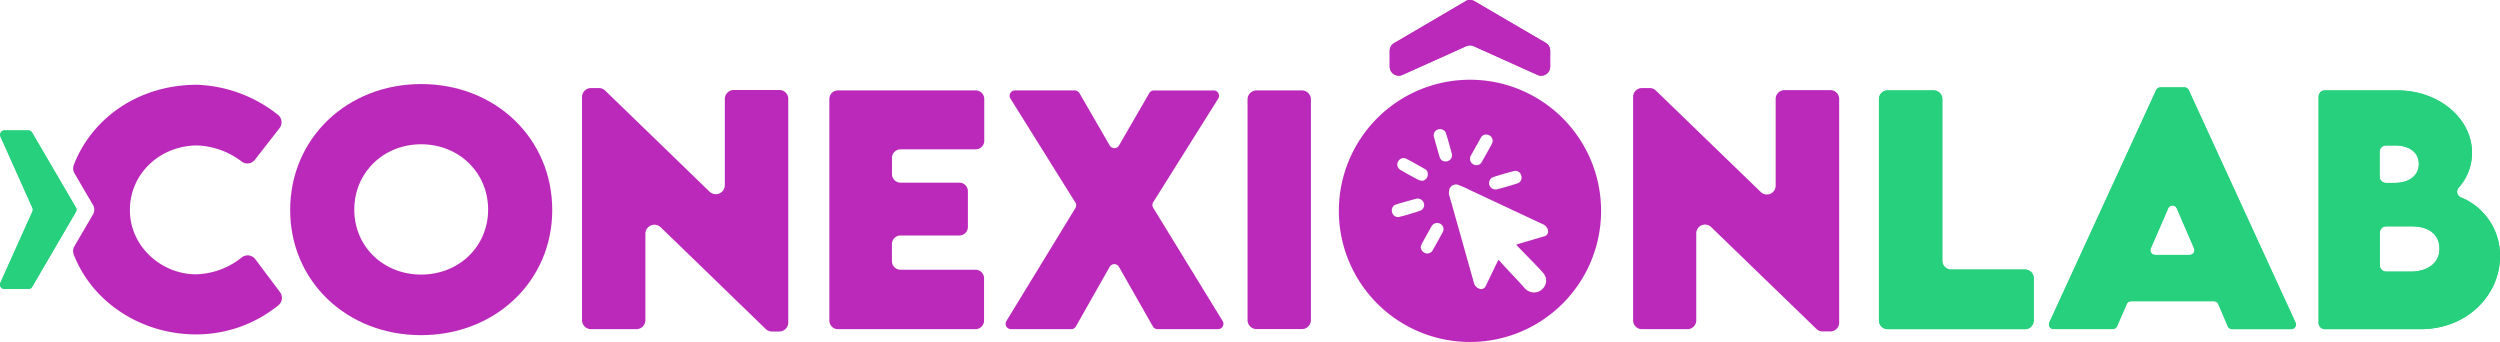
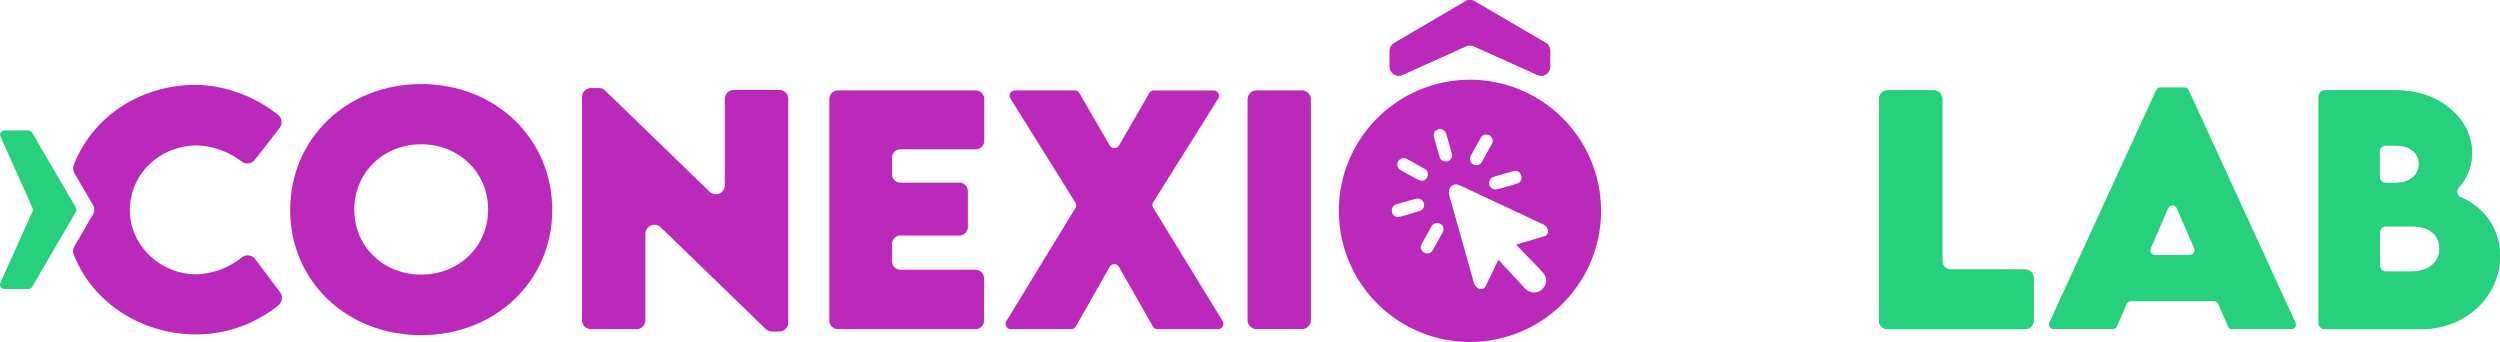
<svg xmlns="http://www.w3.org/2000/svg" viewBox="0 0 637.99 87.27">
  <defs>
    <style>.cls-1{fill:#26d07c;}.cls-2{fill:#bb29bb;}</style>
  </defs>
  <title>Recurso 97</title>
  <g id="Capa_2" data-name="Capa 2">
    <g id="Capa_1-2" data-name="Capa 1">
-       <path class="cls-1" d="M7.21,33.28H1.13a1.13,1.13,0,0,0-1,1.59L8.28,53.06a1.13,1.13,0,0,1,0,.92L.1,72.16a1.13,1.13,0,0,0,1,1.59H7.21a1.16,1.16,0,0,0,1-.56L19.36,54.08a1.09,1.09,0,0,0,0-1.13L8.19,33.84a1.16,1.16,0,0,0-1-.56" />
      <path class="cls-1" d="M519,71V81.74A2.23,2.23,0,0,1,516.73,84h-35a2.23,2.23,0,0,1-2.23-2.24V25.3a2.23,2.23,0,0,1,2.23-2.23h11.71a2.23,2.23,0,0,1,2.23,2.23V66.56a2.23,2.23,0,0,0,2.23,2.23h18.85A2.23,2.23,0,0,1,519,71" />
      <path class="cls-1" d="M565,76.87H543.83a1.22,1.22,0,0,0-1.11.73l-2.46,5.66a1.23,1.23,0,0,1-1.11.72h-15A1.2,1.2,0,0,1,523,82.27L550.24,23a1.2,1.2,0,0,1,1.09-.7h6.13a1.21,1.21,0,0,1,1.09.7l27.23,59.26A1.2,1.2,0,0,1,584.69,84H569.64a1.22,1.22,0,0,1-1.11-.73L566.1,77.6a1.22,1.22,0,0,0-1.11-.73m-5.07-13.5-4.41-10.21a1.2,1.2,0,0,0-2.2,0l-4.44,10.21a1.2,1.2,0,0,0,1.1,1.68h8.85a1.2,1.2,0,0,0,1.1-1.68" />
      <path class="cls-1" d="M638,65.39C638,75,629.9,84,617.69,84H593.31a1.61,1.61,0,0,1-1.61-1.61V24.68a1.61,1.61,0,0,1,1.61-1.61h18.42c11,0,19.11,7.44,19.11,15.83a13.12,13.12,0,0,1-3.36,8.93,1.58,1.58,0,0,0,.62,2.58,16,16,0,0,1,9.89,15M611.23,37.12h-2.35a1.62,1.62,0,0,0-1.61,1.62v6.33a1.61,1.61,0,0,0,1.61,1.61h2.24c3.51,0,6.16-1.73,6.16-4.87,0-3-2.57-4.69-6-4.69m11.26,26.34c0-3.55-2.57-5.7-7.14-5.7l-6.46,0a1.6,1.6,0,0,0-1.62,1.61v8.33a1.61,1.61,0,0,0,1.61,1.61h6.36c3.7,0,7.25-1.81,7.25-5.82" />
      <path class="cls-1" d="M519,71V81.74A2.23,2.23,0,0,1,516.73,84h-35a2.23,2.23,0,0,1-2.23-2.24V25.3a2.23,2.23,0,0,1,2.23-2.23h11.71a2.23,2.23,0,0,1,2.23,2.23V66.56a2.23,2.23,0,0,0,2.23,2.23h18.85A2.23,2.23,0,0,1,519,71" />
-       <path class="cls-1" d="M565,76.87H543.83a1.22,1.22,0,0,0-1.11.73l-2.46,5.66a1.23,1.23,0,0,1-1.11.72h-15A1.2,1.2,0,0,1,523,82.27L550.24,23a1.2,1.2,0,0,1,1.09-.7h6.13a1.21,1.21,0,0,1,1.09.7l27.23,59.26A1.2,1.2,0,0,1,584.69,84H569.64a1.22,1.22,0,0,1-1.11-.73L566.1,77.6a1.22,1.22,0,0,0-1.11-.73m-5.07-13.5-4.41-10.21a1.2,1.2,0,0,0-2.2,0l-4.44,10.21a1.2,1.2,0,0,0,1.1,1.68h8.85a1.2,1.2,0,0,0,1.1-1.68" />
      <path class="cls-1" d="M638,65.39C638,75,629.9,84,617.69,84H593.31a1.61,1.61,0,0,1-1.61-1.61V24.68a1.61,1.61,0,0,1,1.61-1.61h18.42c11,0,19.11,7.44,19.11,15.83a13.12,13.12,0,0,1-3.36,8.93,1.58,1.58,0,0,0,.62,2.58,16,16,0,0,1,9.89,15M611.23,37.12h-2.35a1.62,1.62,0,0,0-1.61,1.62v6.33a1.61,1.61,0,0,0,1.61,1.61h2.24c3.51,0,6.16-1.73,6.16-4.87,0-3-2.57-4.69-6-4.69m11.26,26.34c0-3.55-2.57-5.7-7.14-5.7l-6.46,0a1.6,1.6,0,0,0-1.62,1.61v8.33a1.61,1.61,0,0,0,1.61,1.61h6.36c3.7,0,7.25-1.81,7.25-5.82" />
      <path class="cls-1" d="M7.21,33.28H1.13a1.13,1.13,0,0,0-1,1.59L8.28,53.06a1.13,1.13,0,0,1,0,.92L.1,72.16a1.13,1.13,0,0,0,1,1.59H7.21a1.16,1.16,0,0,0,1-.56L19.36,54.08a1.09,1.09,0,0,0,0-1.13L8.19,33.84a1.16,1.16,0,0,0-1-.56" />
      <path class="cls-2" d="M74.05,53.6c0-18.29,14.51-32.15,33.44-32.15s33.44,13.86,33.44,32.15c0,18.14-14.51,31.93-33.48,31.93S74.05,71.74,74.05,53.6m50.52-.11c0-9.41-7.41-16.67-17.08-16.67S90.41,44.08,90.41,53.49s7.41,16.58,17.08,16.58,17.08-7.21,17.08-16.58" />
      <path class="cls-2" d="M201.16,25.3v57a2.3,2.3,0,0,1-2.3,2.3H197a2.28,2.28,0,0,1-1.6-.65L168.61,58a2.31,2.31,0,0,0-3.91,1.65v22A2.3,2.3,0,0,1,162.4,84H150.83a2.3,2.3,0,0,1-2.3-2.31V24.77a2.3,2.3,0,0,1,2.3-2.3h2a2.3,2.3,0,0,1,1.6.64l26.64,25.8a2.3,2.3,0,0,0,3.9-1.65v-22a2.3,2.3,0,0,1,2.31-2.3h11.6a2.3,2.3,0,0,1,2.3,2.3" />
      <path class="cls-2" d="M227.63,40.29v4.13a2.19,2.19,0,0,0,2.19,2.19h15A2.19,2.19,0,0,1,247,48.8v9.11a2.19,2.19,0,0,1-2.19,2.19h-15a2.19,2.19,0,0,0-2.19,2.18v4.36a2.19,2.19,0,0,0,2.19,2.19H249A2.19,2.19,0,0,1,251.13,71V81.79A2.19,2.19,0,0,1,249,84H213.83a2.19,2.19,0,0,1-2.18-2.19V25.26a2.19,2.19,0,0,1,2.18-2.19H249a2.19,2.19,0,0,1,2.18,2.19V35.92A2.19,2.19,0,0,1,249,38.11H229.82a2.19,2.19,0,0,0-2.19,2.18" />
      <path class="cls-2" d="M274.4,51.64,257.86,25.16A1.37,1.37,0,0,1,259,23.07h15.27a1.38,1.38,0,0,1,1.18.68l7.75,13.38a1.37,1.37,0,0,0,2.36,0l7.73-13.37a1.36,1.36,0,0,1,1.18-.68h15.25a1.36,1.36,0,0,1,1.16,2.09L294.3,51.6a1.36,1.36,0,0,0,0,1.44L312,81.9A1.37,1.37,0,0,1,310.8,84H295.4a1.39,1.39,0,0,1-1.19-.69l-8.66-15.21a1.36,1.36,0,0,0-2.37,0l-8.62,15.21a1.39,1.39,0,0,1-1.19.69H258a1.37,1.37,0,0,1-1.17-2.08l17.61-28.83a1.39,1.39,0,0,0,0-1.43" />
      <path class="cls-2" d="M320.67,23.07h11.57a2.3,2.3,0,0,1,2.3,2.3V81.68a2.3,2.3,0,0,1-2.3,2.3H320.67a2.3,2.3,0,0,1-2.3-2.3V25.37a2.3,2.3,0,0,1,2.3-2.3" />
-       <path class="cls-2" d="M469.35,25.24v57.1a2.24,2.24,0,0,1-2.24,2.24h-2a2.23,2.23,0,0,1-1.56-.63l-26.87-26a2.24,2.24,0,0,0-3.8,1.61V81.78A2.24,2.24,0,0,1,430.65,84H419a2.24,2.24,0,0,1-2.24-2.24V24.71A2.24,2.24,0,0,1,419,22.47H421a2.23,2.23,0,0,1,1.56.63L449.34,49a2.24,2.24,0,0,0,3.8-1.61V25.24A2.25,2.25,0,0,1,455.38,23h11.73a2.24,2.24,0,0,1,2.24,2.25" />
      <path class="cls-2" d="M50,70c-8.69,0-16.85-7-16.85-16.4s7.82-16.48,17.19-16.48a19.88,19.88,0,0,1,11.35,4.12A2.41,2.41,0,0,0,65,40.83l6.34-8.13a2.46,2.46,0,0,0-.45-3.44,35.21,35.21,0,0,0-20.63-7.63c-14.71,0-26.76,8.35-31.44,20.5a2.46,2.46,0,0,0,.19,2.1l4.71,8.06a2.41,2.41,0,0,1,0,2.46L19,62.82a2.45,2.45,0,0,0-.19,2.11C23.7,77.52,36.47,85.34,50,85.34a33.28,33.28,0,0,0,21-7.4,2.44,2.44,0,0,0,.46-3.39l-6.32-8.42a2.43,2.43,0,0,0-3.42-.46A19.32,19.32,0,0,1,50,70" />
      <path class="cls-2" d="M375.13,20.35a33.46,33.46,0,1,0,33.46,33.46A33.47,33.47,0,0,0,375.13,20.35Zm11.09,23.34a1.53,1.53,0,0,1,2,1.16,1.55,1.55,0,0,1-1.12,2c-1.62.51-3.25,1-4.9,1.4a1.63,1.63,0,1,1-1-3.1C382.86,44.61,384.54,44.12,386.22,43.69Zm-10.85-4c.83-1.52,1.67-3,2.53-4.52a1.45,1.45,0,0,1,1.66-.79,1.59,1.59,0,0,1,1.35,1.34,1.83,1.83,0,0,1-.17.95c-.85,1.57-1.71,3.12-2.6,4.66a1.48,1.48,0,0,1-1.31.82A1.64,1.64,0,0,1,375.37,39.68Zm-18.56,1.49a1.57,1.57,0,0,1,2.16-.63c1.57.83,3.13,1.71,4.68,2.6a1.34,1.34,0,0,1,.71,1.28,1.62,1.62,0,0,1-1.13,1.65,2,2,0,0,1-1.27-.19c-1.54-.8-3.07-1.65-4.57-2.53A1.6,1.6,0,0,1,356.81,41.17Zm.44,14.13a1.53,1.53,0,0,1-2-1.18,1.58,1.58,0,0,1,1.17-2c1.27-.39,2.55-.74,3.82-1.1l1.3-.34a1.67,1.67,0,0,1,1.83,1.18,1.53,1.53,0,0,1-.84,1.85,16.12,16.12,0,0,1-2,.65C359.47,54.72,358.37,55.05,357.25,55.3Zm10.93,3.94q-1.26,2.31-2.56,4.61a1.56,1.56,0,0,1-1.84.75,1.73,1.73,0,0,1-1.22-1.6,4.18,4.18,0,0,1,.25-.73c.84-1.53,1.68-3.05,2.54-4.57a1.65,1.65,0,0,1,2.17-.62A1.55,1.55,0,0,1,368.18,59.24Zm-.76-19.1c-.52-1.72-1-3.44-1.47-5.17A1.55,1.55,0,0,1,367.11,33a1.59,1.59,0,0,1,1.94,1.13q.76,2.48,1.42,5a1.57,1.57,0,0,1-1.61,2.06A1.47,1.47,0,0,1,367.42,40.14Zm26.43,29.57a2.81,2.81,0,0,1,.39,3.19,3.08,3.08,0,0,1-2.9,1.72,3.28,3.28,0,0,1-2.35-1.2c-1.32-1.56-4.93-5.24-6.25-6.8-.09-.11-.19-.2-.32-.34-.13.24-.25.44-.35.65l-2.9,6a1.26,1.26,0,0,1-1.78.68,2.1,2.1,0,0,1-1.27-1.49l-2.43-8.66q-1.87-6.66-3.76-13.32a3.09,3.09,0,0,1-.06-1.83,1.76,1.76,0,0,1,2.46-1.06,27.21,27.21,0,0,1,2.54,1.12l18.73,8.78A2.23,2.23,0,0,1,395,58.64a1.29,1.29,0,0,1-1,1.69l-6.29,1.85c-.24.07-.48.17-.78.27C387.51,63.14,393,68.6,393.85,69.71Z" />
      <path class="cls-2" d="M374,.32,355.79,11a2.29,2.29,0,0,0-1.14,2V17a2.31,2.31,0,0,0,3.25,2.11l16.28-7.33a2.31,2.31,0,0,1,1.89,0l16.28,7.33a2.3,2.3,0,0,0,3.25-2.1V12.94a2.29,2.29,0,0,0-1.14-2L376.29.32a2.27,2.27,0,0,0-2.33,0" />
      <path class="cls-2" d="M374,.32,355.79,11a2.29,2.29,0,0,0-1.14,2V17a2.31,2.31,0,0,0,3.25,2.11l16.28-7.33a2.31,2.31,0,0,1,1.89,0l16.28,7.33a2.3,2.3,0,0,0,3.25-2.1V12.94a2.29,2.29,0,0,0-1.14-2L376.29.32a2.27,2.27,0,0,0-2.33,0" />
    </g>
  </g>
</svg>